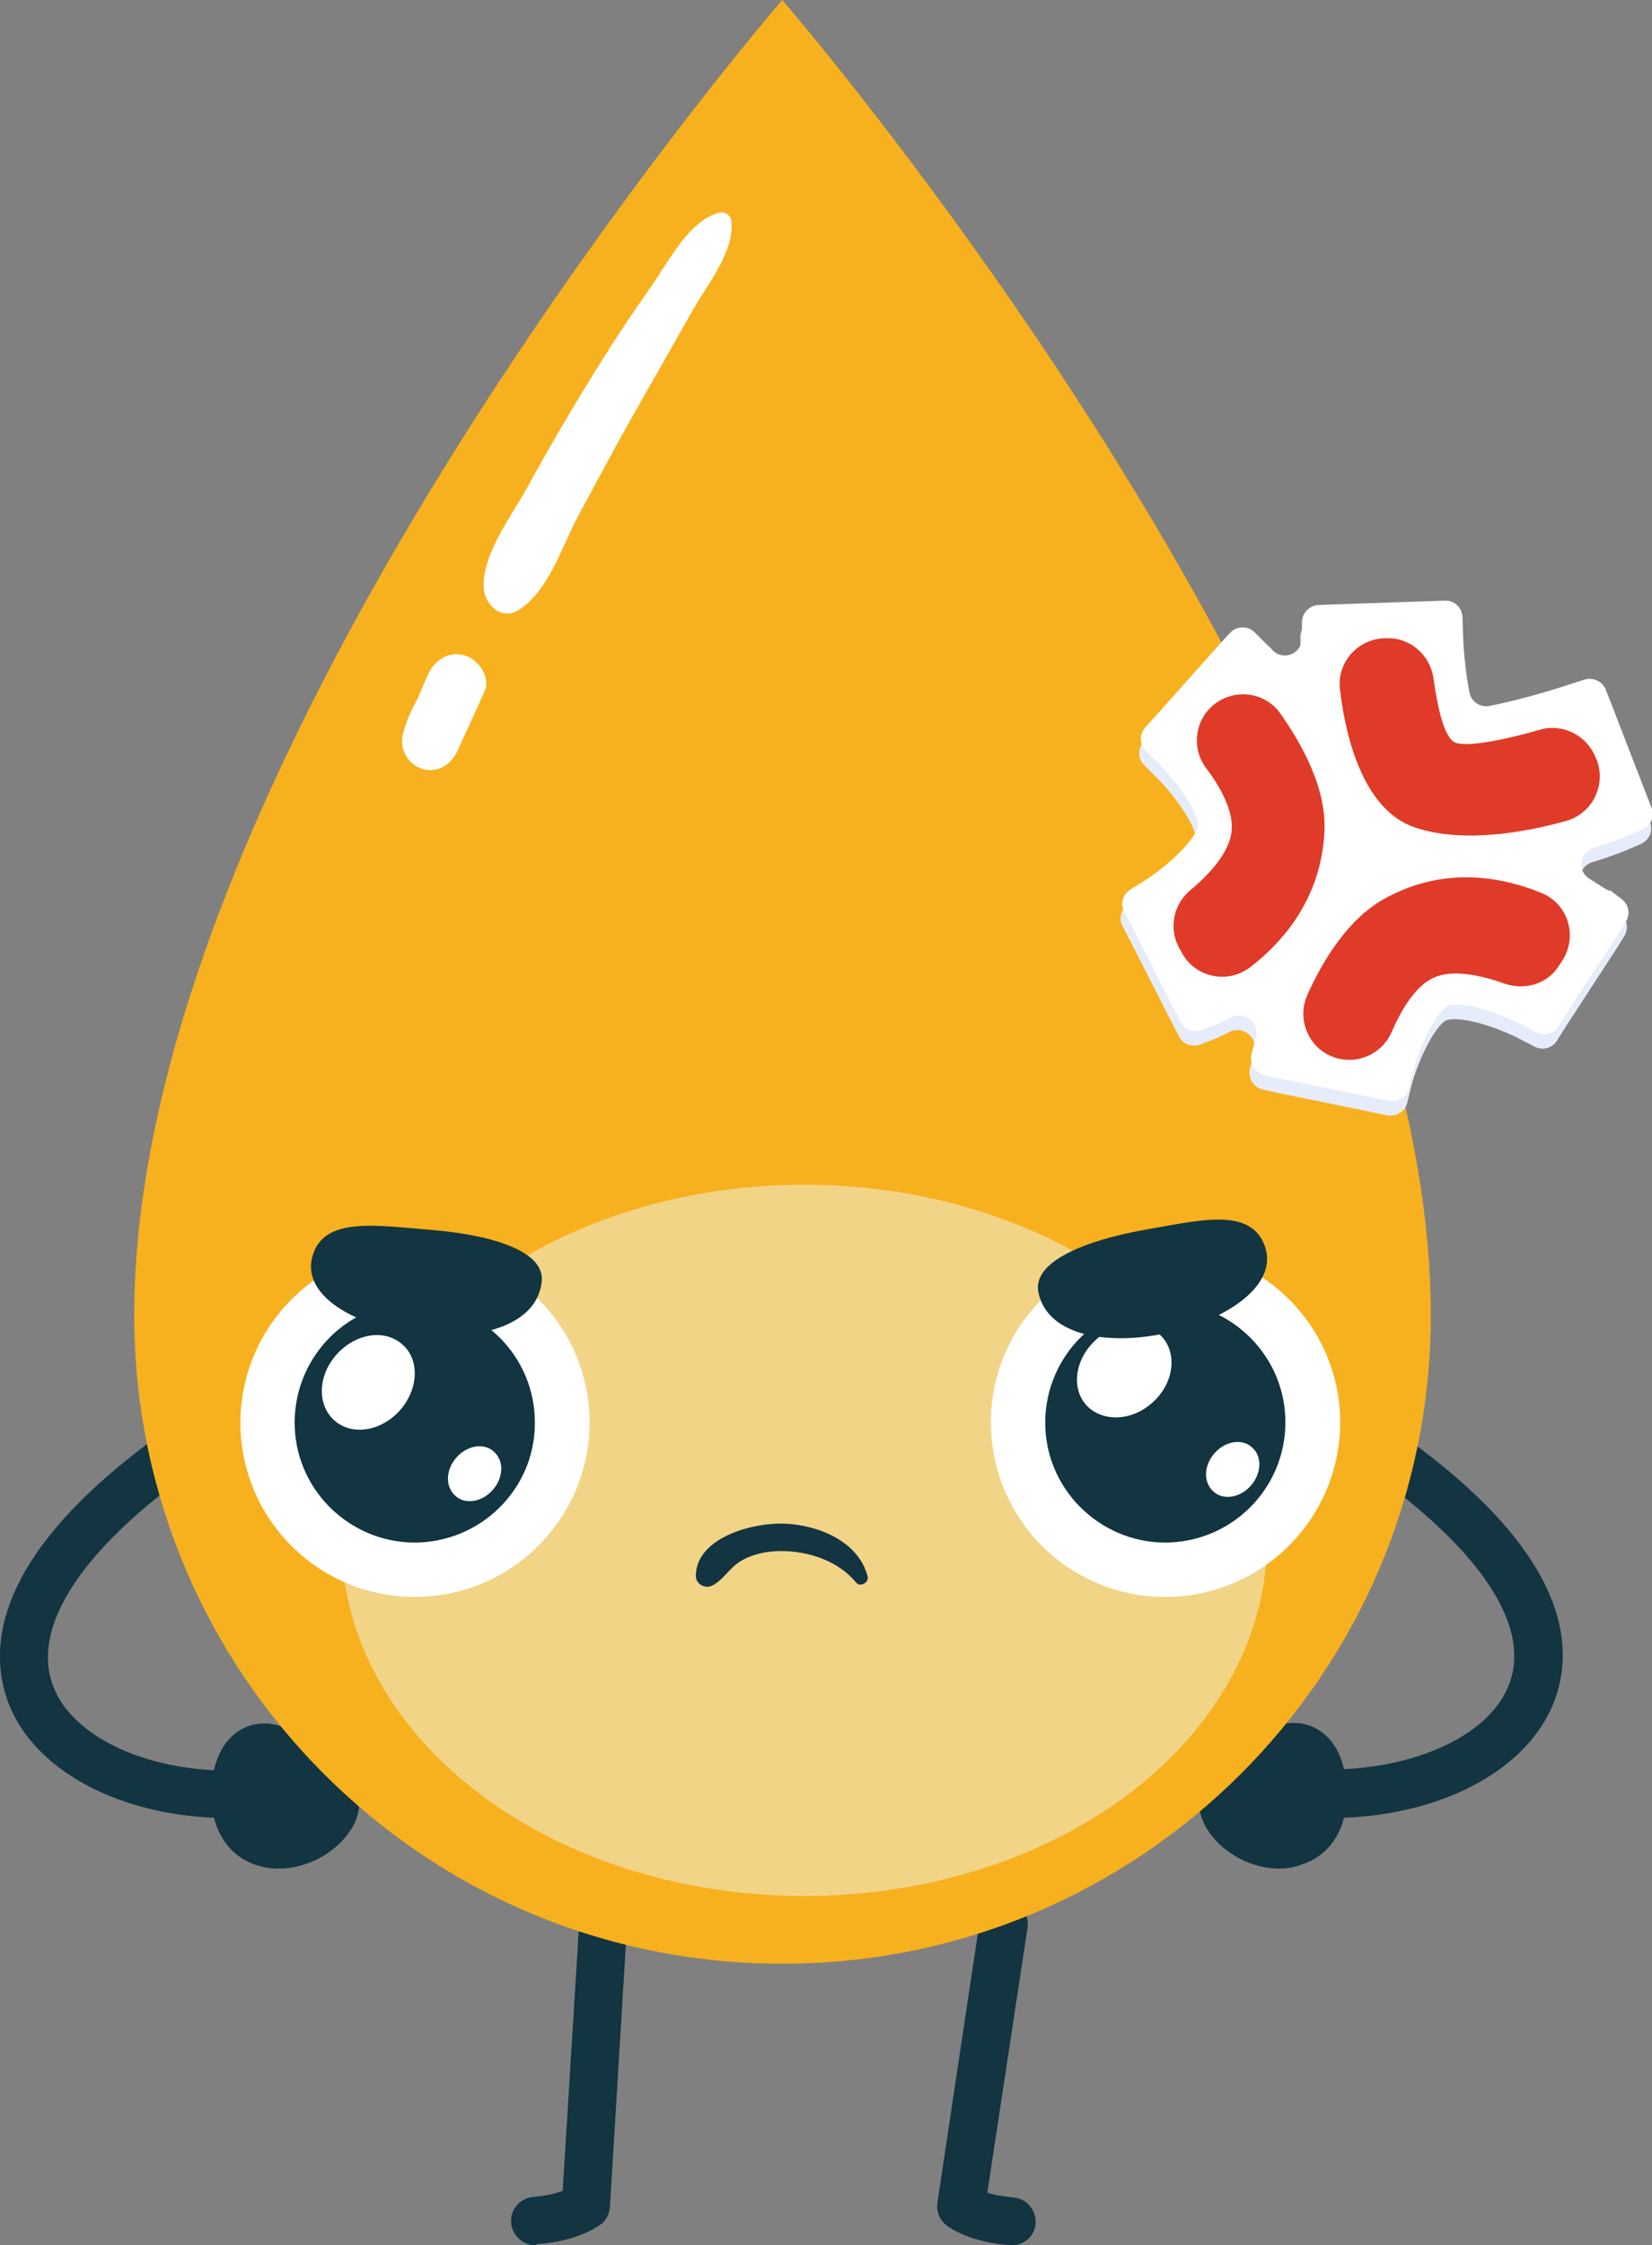
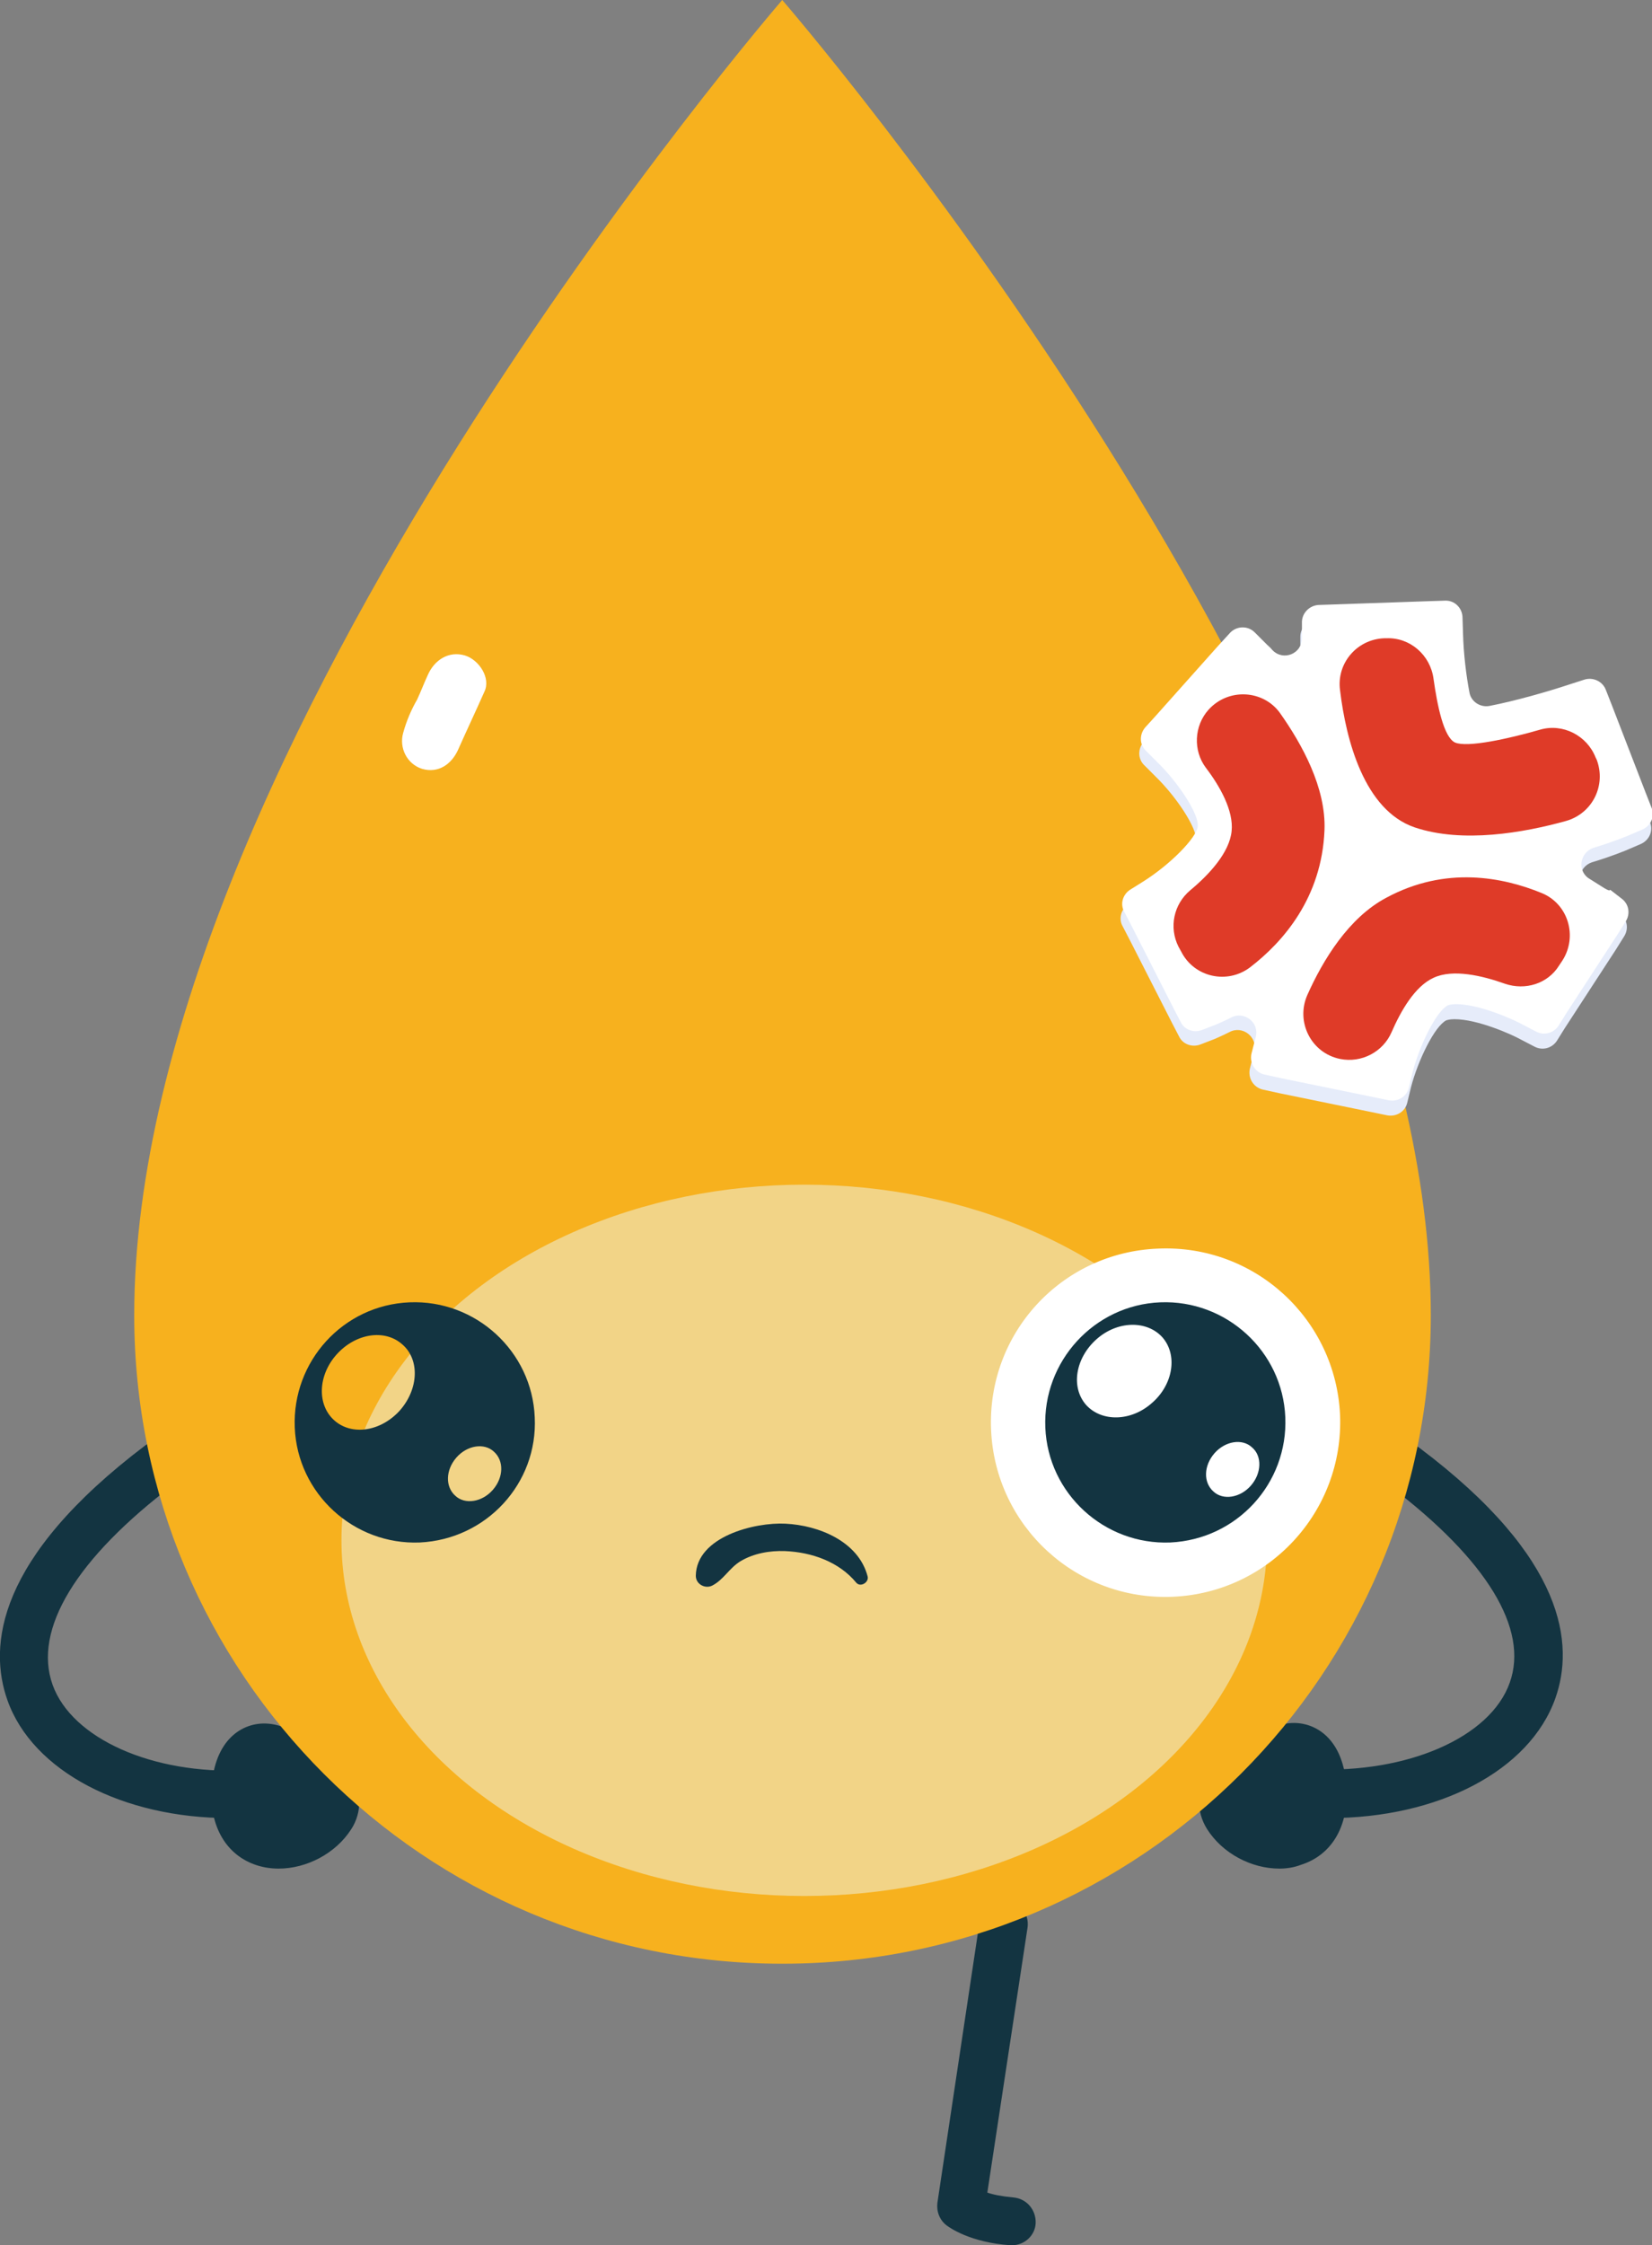
<svg xmlns="http://www.w3.org/2000/svg" version="1.1" id="Layer_1" x="0px" y="0px" width="307.7px" height="417.9px" viewBox="0 0 307.7 417.9" enable-background="new 0 0 307.7 417.9" xml:space="preserve">
  <rect x="0" y="0" width="307.7" height="417.9" fill="#808080" stroke="none" />
  <g>
    <g>
      <g>
        <g>
          <path fill="#133441" d="M42.7,338.4c-19.8,0-36.6-8.7-41.3-21.9C-2.2,306.4-0.7,290,27.1,269c2-1.5,4.8-1.1,6.3,0.9      c1.5,2,1.1,4.8-0.9,6.3c-18.3,13.8-26.4,27.1-22.7,37.4c3.6,10,18.6,16.7,35.7,15.9c2.5-0.1,4.6,1.8,4.7,4.3      c0.1,2.5-1.8,4.6-4.3,4.7C44.9,338.4,43.8,338.4,42.7,338.4z" />
        </g>
      </g>
      <g>
        <g>
          <g>
            <path fill="#133441" d="M51.9,347.8c-1.4,0-2.7-0.2-4-0.6c-5.7-1.8-8.9-7.2-8.5-14.3c0.5-9.2,5.8-12.3,10.2-12.1       c2.6,0.1,5.1,1.3,7,3.2c3.8,0.9,6.9,2.9,8.7,5.8c2.1,3.4,2.2,7.5,0.1,10.7C62.5,345,57.1,347.8,51.9,347.8z" />
          </g>
        </g>
      </g>
    </g>
    <g>
      <g>
        <g>
          <path fill="#133441" d="M247.5,338.4c-1.1,0-2.2,0-3.4-0.1c-2.5-0.1-4.4-2.2-4.3-4.7c0.1-2.5,2.2-4.4,4.7-4.3      c17.6,0.8,33.1-5.9,36.7-16.1c3.6-10-4.3-22.9-22.2-36.5c-2-1.5-2.4-4.3-0.9-6.3c1.5-2,4.3-2.4,6.3-0.9      c27.4,20.6,28.8,36.7,25.3,46.6C284.9,329.6,267.9,338.4,247.5,338.4z" />
        </g>
      </g>
      <g>
        <g>
          <g>
            <path fill="#133441" d="M238.3,347.8c-5.2,0-10.6-2.8-13.5-7.4c-2-3.2-2-7.3,0.1-10.7c1.8-2.9,4.9-4.9,8.7-5.8       c2-1.8,4.5-3.1,7-3.2c4.4-0.2,9.7,2.9,10.2,12.1c0.4,7.2-2.8,12.5-8.5,14.3C241,347.6,239.6,347.8,238.3,347.8z" />
          </g>
        </g>
      </g>
    </g>
    <g>
      <g>
        <path fill="#133441" d="M188.5,417.9c-0.1,0-0.2,0-0.3,0c-7.6-0.5-11.5-3.4-11.9-3.7c-1.3-1-1.9-2.6-1.7-4.2l7.9-52.6     c0.4-2.4,2.6-4.1,5.1-3.8c2.4,0.4,4.1,2.6,3.8,5.1l-7.5,49.4c1.1,0.4,2.7,0.7,4.8,0.9c2.5,0.2,4.3,2.3,4.2,4.8     C192.8,416.1,190.8,417.9,188.5,417.9z" />
      </g>
    </g>
    <g>
      <g>
-         <path fill="#133441" d="M99.7,417.9c-2.3,0-4.3-1.8-4.5-4.2c-0.2-2.5,1.7-4.6,4.2-4.8c2.5-0.2,4.2-0.7,5.4-1.1l3.1-50.1     c0.2-2.5,2.3-4.4,4.7-4.2c2.5,0.2,4.3,2.3,4.2,4.7l-3.2,52.6c-0.1,1.3-0.7,2.5-1.7,3.2c-0.4,0.3-4.3,3.2-11.9,3.7     C99.9,417.9,99.8,417.9,99.7,417.9z" />
-       </g>
+         </g>
    </g>
    <g>
      <g>
        <g>
          <path fill="#F7B11E" d="M266.5,244.8c0,66.7-54.1,120.7-120.7,120.7C79,365.6,25,311.5,25,244.8C25,139.4,145.7,0,145.7,0      S266.5,139.4,266.5,244.8z" />
        </g>
      </g>
      <ellipse fill="#F2D487" cx="149.8" cy="286.7" rx="86.2" ry="66.2" />
      <g>
        <g>
          <g>
-             <path fill="#FFFFFF" d="M136.2,41c-0.1-1-1.4-1.7-2.3-1.4c-5.6,1.5-9.3,9-12.4,13.4c-4.2,6-8.2,12-12,18.3       c-3.8,6.2-7.5,12.5-11,18.9c-2.9,5.4-8.9,13.1-8.4,19.4c0.3,3,3.3,5.9,6.4,4c5.7-3.5,8.1-11.8,11.2-17.6       c3.5-6.4,6.9-12.9,10.5-19.2c3.6-6.3,7.2-12.7,10.8-19C131.8,52.8,136.9,46.8,136.2,41z" />
-           </g>
+             </g>
        </g>
        <g>
          <g>
            <path fill="#FFFFFF" d="M86.6,122c-3.1-0.9-5.7,0.9-6.9,3.6c-0.7,1.5-1.3,3.1-2,4.6c-1.1,1.9-2,4-2.6,6.2       c-0.8,2.8,0.7,5.8,3.5,6.7c3.1,0.9,5.5-0.9,6.7-3.5c1.6-3.6,3.3-7.2,4.9-10.8C91.5,126.2,89.2,122.8,86.6,122z" />
          </g>
        </g>
      </g>
    </g>
    <g>
      <g>
        <g>
          <path fill="#E6ECFA" d="M295.8,166.3c-2.4-1.4-1.9-4.9,0.7-5.8c3.7-1.1,6-2.1,6.3-2.2l2.8-1.2c1.6-0.7,2.4-2.5,1.7-4.1l-1.1-2.8      l-6.3-16.3l-1.1-2.8c-0.6-1.6-2.4-2.4-4-1.9l-2.8,0.9c-3.9,1.3-10.2,3.1-14.9,4c-1.7,0.3-3.4-0.8-3.7-2.5      c-0.6-3.1-1.1-7.2-1.2-11l-0.1-3.1c-0.1-1.7-1.5-3.1-3.3-3l-3.1,0.1l-17.4,0.6l-3,0.1c-1.7,0.1-3.1,1.5-3.1,3.2l0,3c0,0,0,0,0,0      c0,2.9-3.5,4.3-5.5,2.2c-0.4-0.5-0.8-0.8-1-1l-2.3-2.3c-1.3-1.3-3.4-1.2-4.6,0.1l-2.2,2.4l-11.6,13l-2,2.2      c-1.1,1.3-1.1,3.2,0.2,4.4l2.1,2.1c3.7,3.6,7.7,9.5,7.5,11.9c-0.2,2.1-5.1,7.1-10.2,10.3l-2.4,1.5c-1.4,0.9-1.9,2.7-1.1,4.1      l1.3,2.5l7.9,15.5l1.3,2.5c0.7,1.5,2.5,2.1,4,1.5l2.6-1c0.2-0.1,1.2-0.5,2.8-1.3c2.4-1.3,5.3,0.9,4.6,3.6c0,0,0,0.1,0,0.1      l-0.8,3.1c-0.4,1.8,0.7,3.5,2.4,3.9l3.2,0.7l17.1,3.5l2.9,0.6c1.7,0.3,3.3-0.7,3.7-2.3l0.7-2.9c1.3-5,4.4-11.4,6.6-12.5      c0.1,0,0.5-0.2,1.5-0.2c4.3,0,10.6,2.8,12.4,3.8l2.5,1.3c1.5,0.8,3.3,0.3,4.2-1.1l1.5-2.4l9.5-14.6l1.5-2.4      c0.9-1.4,0.6-3.2-0.7-4.2l-2.2-1.7C299.5,168.7,298.1,167.7,295.8,166.3z" />
        </g>
      </g>
      <g>
        <g>
-           <path fill="#FFFFFF" d="M296.1,163.6c-2.4-1.4-1.9-4.9,0.7-5.8c3.7-1.1,6-2.1,6.3-2.2l2.8-1.2c1.6-0.7,2.4-2.5,1.7-4.1l-1.1-2.8      l-6.3-16.3l-1.1-2.8c-0.6-1.6-2.4-2.4-4-1.9l-2.8,0.9c-3.9,1.3-10.2,3.1-14.9,4c-1.7,0.3-3.4-0.8-3.7-2.5      c-0.6-3.1-1.1-7.2-1.2-11l-0.1-3.1c-0.1-1.7-1.5-3.1-3.3-3l-3.1,0.1l-17.4,0.6l-3,0.1c-1.7,0.1-3.1,1.5-3.1,3.2l0,3c0,0,0,0,0,0      c0,2.9-3.5,4.3-5.5,2.2c-0.4-0.5-0.8-0.8-1-1l-2.3-2.3c-1.3-1.3-3.4-1.2-4.6,0.1l-2.2,2.4l-11.6,13l-2,2.2      c-1.1,1.3-1.1,3.2,0.2,4.4l2.1,2.1c3.7,3.6,7.7,9.5,7.5,11.9c-0.2,2.1-5.1,7.1-10.2,10.3l-2.4,1.5c-1.4,0.9-1.9,2.7-1.1,4.1      l1.3,2.5l7.9,15.5l1.3,2.5c0.7,1.5,2.5,2.1,4,1.5l2.6-1c0.2-0.1,1.2-0.5,2.8-1.3c2.4-1.3,5.3,0.9,4.6,3.6c0,0,0,0.1,0,0.1      l-0.8,3.1c-0.4,1.8,0.7,3.5,2.4,3.9l3.2,0.7l17.1,3.5l2.9,0.6c1.7,0.3,3.3-0.7,3.7-2.3l0.7-2.9c1.3-5,4.4-11.4,6.6-12.5      c0.1,0,0.5-0.2,1.5-0.2c4.3,0,10.6,2.8,12.4,3.8l2.5,1.3c1.5,0.8,3.3,0.3,4.2-1.1l1.5-2.4l9.5-14.6l1.5-2.4      c0.9-1.4,0.6-3.2-0.7-4.2l-2.2-1.7C299.8,166.1,298.4,165,296.1,163.6z" />
+           <path fill="#FFFFFF" d="M296.1,163.6c-2.4-1.4-1.9-4.9,0.7-5.8c3.7-1.1,6-2.1,6.3-2.2l2.8-1.2c1.6-0.7,2.4-2.5,1.7-4.1l-1.1-2.8      l-6.3-16.3l-1.1-2.8c-0.6-1.6-2.4-2.4-4-1.9l-2.8,0.9c-3.9,1.3-10.2,3.1-14.9,4c-1.7,0.3-3.4-0.8-3.7-2.5      c-0.6-3.1-1.1-7.2-1.2-11l-0.1-3.1c-0.1-1.7-1.5-3.1-3.3-3l-3.1,0.1l-17.4,0.6l-3,0.1c-1.7,0.1-3.1,1.5-3.1,3.2l0,3c0,0,0,0,0,0      c0,2.9-3.5,4.3-5.5,2.2c-0.4-0.5-0.8-0.8-1-1l-2.3-2.3c-1.3-1.3-3.4-1.2-4.6,0.1l-2.2,2.4l-11.6,13l-2,2.2      c-1.1,1.3-1.1,3.2,0.2,4.4l2.1,2.1c3.7,3.6,7.7,9.5,7.5,11.9c-0.2,2.1-5.1,7.1-10.2,10.3l-2.4,1.5c-1.4,0.9-1.9,2.7-1.1,4.1      l1.3,2.5l7.9,15.5l1.3,2.5c0.7,1.5,2.5,2.1,4,1.5l2.6-1c0.2-0.1,1.2-0.5,2.8-1.3c2.4-1.3,5.3,0.9,4.6,3.6l-0.8,3.1c-0.4,1.8,0.7,3.5,2.4,3.9l3.2,0.7l17.1,3.5l2.9,0.6c1.7,0.3,3.3-0.7,3.7-2.3l0.7-2.9c1.3-5,4.4-11.4,6.6-12.5      c0.1,0,0.5-0.2,1.5-0.2c4.3,0,10.6,2.8,12.4,3.8l2.5,1.3c1.5,0.8,3.3,0.3,4.2-1.1l1.5-2.4l9.5-14.6l1.5-2.4      c0.9-1.4,0.6-3.2-0.7-4.2l-2.2-1.7C299.8,166.1,298.4,165,296.1,163.6z" />
        </g>
      </g>
      <g>
        <g>
          <g>
            <path fill="#DF3B28" d="M263.5,154c8.9,3,20.3,1,28.2-1.2c4.9-1.4,7.5-6.6,5.7-11.4l-0.2-0.4c-1.6-4.1-6.1-6.4-10.3-5.2       c-5.9,1.7-13.6,3.4-15.9,2.4c-2.1-1-3.3-6.9-4-11.9c-0.6-4.4-4.4-7.7-8.8-7.5l-0.4,0c-5.1,0.2-8.9,4.7-8.2,9.7       C250.7,137.7,254.1,150.8,263.5,154z" />
          </g>
        </g>
        <g>
          <g>
            <path fill="#DF3B28" d="M258.2,167.1c-7,3.7-11.8,11.6-14.7,18.1c-2.2,5,0.7,10.8,6.1,11.9l0,0c4,0.8,8-1.3,9.6-5       c1.7-3.9,4.3-8.5,7.8-10.1c3.6-1.7,9.1-0.4,13.3,1.1c3.8,1.3,8,0,10.1-3.4l0.6-0.9c2.9-4.5,1.1-10.6-3.9-12.6       C280,163.3,269.3,161.1,258.2,167.1z" />
          </g>
        </g>
        <g>
          <g>
            <path fill="#DF3B28" d="M225.1,132.1L225.1,132.1c-2.7,3-2.9,7.6-0.5,10.8c2.6,3.4,5.2,8,4.8,11.8c-0.4,4-4.2,8.1-7.7,11       c-3.1,2.6-4,6.9-2.2,10.5l0.5,0.9c2.4,4.8,8.6,6.2,12.9,2.9c6.1-4.7,13.3-12.9,13.8-25.5c0.3-7.9-4.2-16-8.3-21.8       C235.3,128.4,228.8,128,225.1,132.1z" />
          </g>
        </g>
      </g>
    </g>
    <g>
      <g>
        <g>
          <path fill="#133441" d="M161.6,293.4c-1.7-6.5-9.1-9.5-15.3-9.8c-5.7-0.3-16.6,2.4-16.7,9.7c0,1.6,1.8,2.5,3.1,1.8      c2.1-1.1,3.1-3.2,5.2-4.5c2.5-1.5,5.5-2,8.3-1.9c5,0.2,10.1,2,13.3,5.9C160.3,295.5,161.9,294.5,161.6,293.4L161.6,293.4z" />
        </g>
      </g>
    </g>
    <g>
      <g>
        <g>
          <g>
            <g>
              <g>
                <g>
                  <g>
                    <g>
-                       <path fill="#FFFFFF" d="M44.8,266.2c0.8,17.9,15.9,31.8,33.9,31c17.9-0.8,31.8-15.9,31.1-33.8            c-0.8-17.9-15.9-31.8-33.9-31C58,233.1,44.1,248.2,44.8,266.2z" />
-                     </g>
+                       </g>
                  </g>
                </g>
              </g>
            </g>
          </g>
          <g>
            <g>
              <g>
                <path fill="#133441" d="M99.6,263.8c-0.5-12.3-11-21.9-23.3-21.4c-12.4,0.5-21.9,11-21.4,23.3c0.5,12.3,11,21.9,23.3,21.4         C90.6,286.5,100.2,276.1,99.6,263.8z M74.5,262.5c-3.5,3.9-8.9,4.8-12.2,1.9c-3.3-2.9-3.1-8.4,0.4-12.3         c3.5-3.9,8.9-4.8,12.2-1.9C78.2,253,78,258.5,74.5,262.5z M91.8,277.3c-2,2.3-5.2,2.8-7,1.1c-1.9-1.7-1.8-4.8,0.2-7.1         s5.2-2.8,7-1.1C93.9,271.9,93.8,275,91.8,277.3z" />
              </g>
            </g>
          </g>
          <g>
            <g>
              <g>
                <path fill="#FFFFFF" d="M184.6,266.2c0.8,17.9,15.9,31.8,33.9,31c17.9-0.8,31.8-15.9,31.1-33.8c-0.8-17.9-15.9-31.8-33.9-31         C197.7,233.1,183.8,248.2,184.6,266.2z" />
              </g>
            </g>
          </g>
          <g>
            <g>
              <g>
                <path fill="#133441" d="M239.4,263.8c-0.5-12.3-11-21.9-23.3-21.4c-12.3,0.5-21.9,11-21.4,23.3c0.5,12.3,11,21.9,23.3,21.4         C230.4,286.5,239.9,276.1,239.4,263.8z M214.6,261.1c-3.9,3.5-9.4,3.6-12.3,0.4c-2.9-3.3-2-8.7,1.9-12.2         c3.9-3.5,9.4-3.6,12.3-0.4C219.4,252.2,218.5,257.7,214.6,261.1z M233,276.5c-2,2.3-5.2,2.8-7,1.1c-1.9-1.7-1.8-4.8,0.2-7.1         c2-2.3,5.2-2.8,7-1.1C235.1,271,235,274.2,233,276.5z" />
              </g>
            </g>
          </g>
        </g>
        <g>
          <g>
            <g>
-               <path fill="#133441" d="M100.9,238.5c0.6-5.7-9.5-8.7-20.8-9.6c-10.1-0.8-19.8-2.5-21.9,4.9C54,248.8,99.2,255.7,100.9,238.5z        " />
-             </g>
+               </g>
          </g>
          <g>
            <g>
-               <path fill="#133441" d="M235.5,231.7c-2.8-7.1-12.3-4.5-22.3-2.8c-11.1,2-20.9,5.9-19.8,11.6        C196.9,257.5,241.2,246.4,235.5,231.7z" />
-             </g>
+               </g>
          </g>
        </g>
      </g>
    </g>
  </g>
</svg>